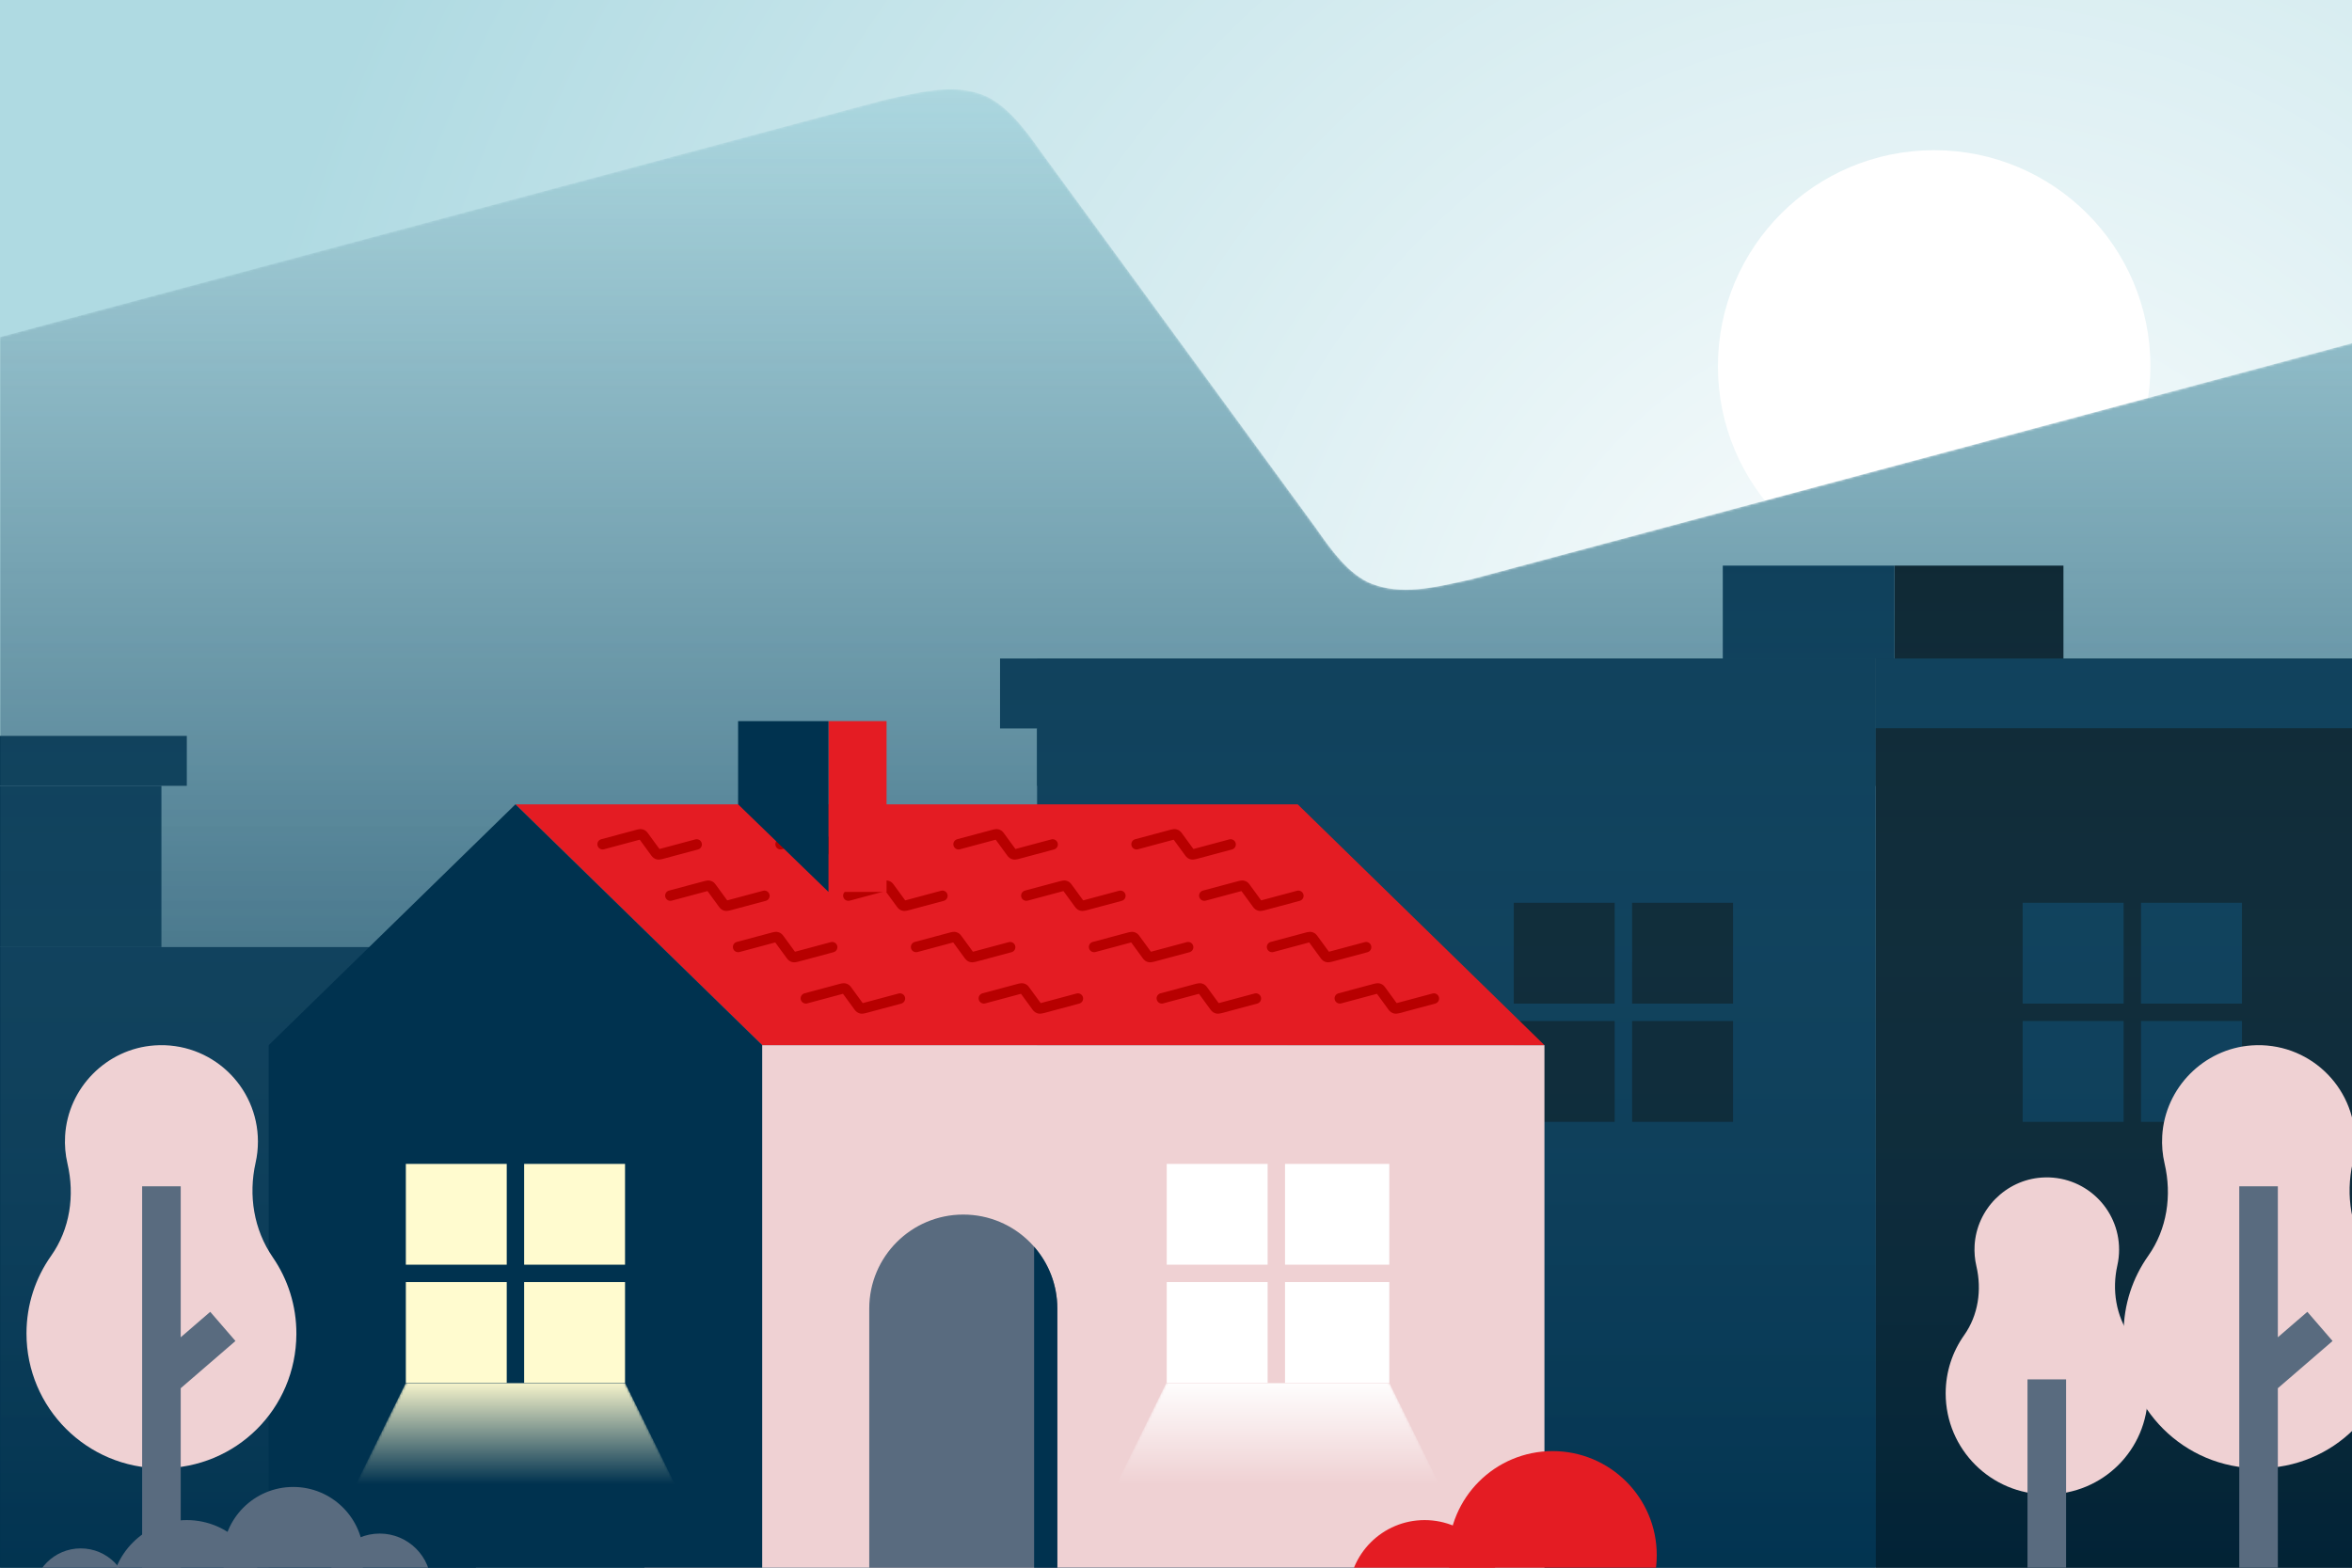
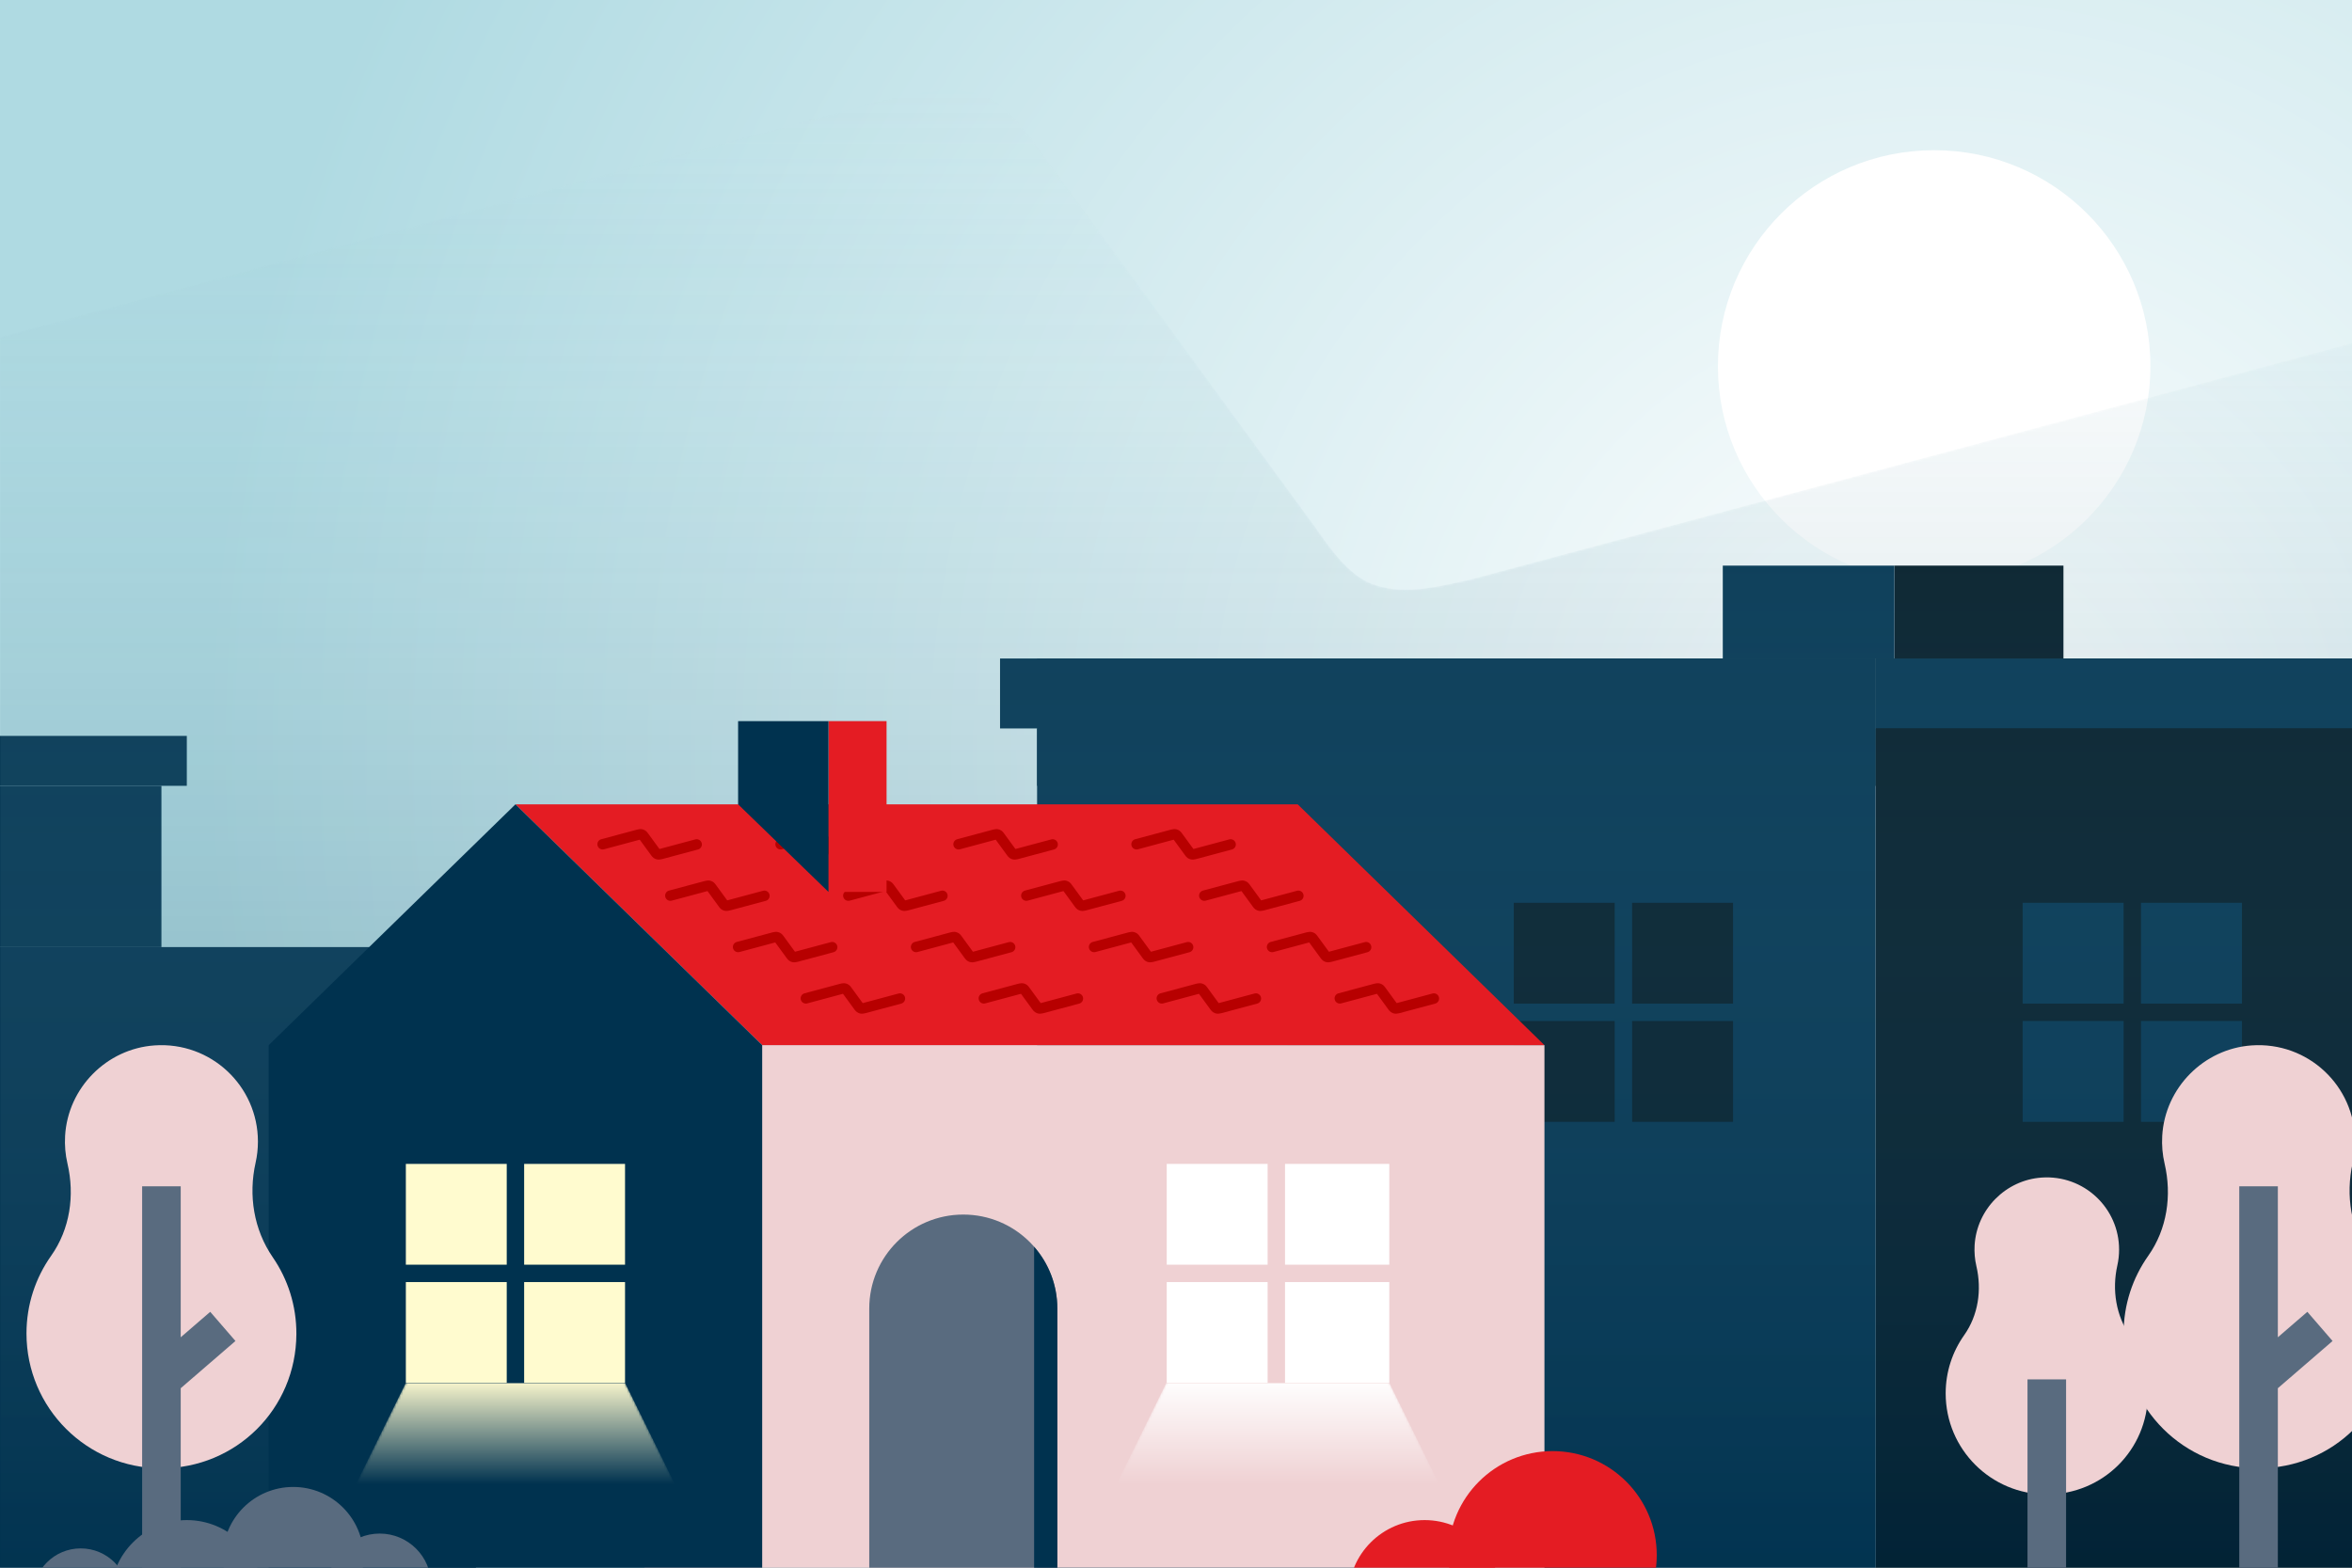
<svg xmlns="http://www.w3.org/2000/svg" xmlns:xlink="http://www.w3.org/1999/xlink" width="1020px" height="680px" viewBox="0 0 1020 680" version="1.1">
  <rect x="0" y="0" width="1020" height="680" fill="#808080" stroke="none" />
  <title>img-SCHL-1020x680</title>
  <defs>
    <radialGradient cx="82.272%" cy="47.971%" fx="82.272%" fy="47.971%" r="109.87%" gradientTransform="translate(0.823,0.48),scale(0.672,1),rotate(180),translate(-0.823,-0.48)" id="radialGradient-1">
      <stop stop-color="#FFFFFF" offset="0%" />
      <stop stop-color="#AFDAE2" offset="100%" />
    </radialGradient>
    <path d="M383.641,4.605 L0,107.49 L0,695.406 L1022.558,697.284 L1022.558,109.475 L637.924,212.607 C620.366,216.577 607.738,219.377 594.898,214.521 L594.898,214.521 C585.073,210.764 577.341,199.956 570.46,190.067 L570.46,190.067 L451.494,27.252 C444.685,17.506 436.456,6.661 426.701,2.621 L426.701,2.621 C421.978,0.749 417.239,0 412.247,0 L412.247,0 C403.818,0 394.668,2.134 383.641,4.605" id="path-2" />
    <linearGradient x1="50%" y1="94.09%" x2="50%" y2="-1.188%" id="linearGradient-4">
      <stop stop-color="#00314F" offset="0%" />
      <stop stop-color="#AFDAE2" offset="100%" />
    </linearGradient>
    <path d="M383.641,4.605 C401.199,0.672 414.003,-2.411 426.701,2.621 C436.455,6.661 444.685,17.506 451.494,27.252 L451.494,27.252 L570.46,190.067 C577.341,199.955 585.073,210.764 594.898,214.521 C607.739,219.376 620.366,216.577 637.924,212.607 L637.924,212.607 L1022.558,109.475 L1022.558,697.284 L0,695.406 L0,107.49 L383.641,4.605 Z" id="path-5" />
    <linearGradient x1="50%" y1="94.09%" x2="50%" y2="-1.188%" id="linearGradient-7">
      <stop stop-color="#00314F" offset="0%" />
      <stop stop-color="#AFDAE2" stop-opacity="0" offset="100%" />
    </linearGradient>
    <polygon id="path-8" points="117.697 0 140.341 46.048 0 46.048 22.644 0" />
    <linearGradient x1="50%" y1="-3.559%" x2="50%" y2="95.384%" id="linearGradient-10">
      <stop stop-color="#FFFBD0" offset="0%" />
      <stop stop-color="#FFFBD0" stop-opacity="0" offset="100%" />
    </linearGradient>
    <polygon id="path-11" points="119.32 0 141.964 46.048 0 46.048 22.644 0" />
    <linearGradient x1="50%" y1="-3.559%" x2="50%" y2="95.384%" id="linearGradient-13">
      <stop stop-color="#FFFFFF" offset="0%" />
      <stop stop-color="#FFFFFF" stop-opacity="0" offset="100%" />
    </linearGradient>
  </defs>
  <g id="img-SCHL-1020x680" stroke="none" stroke-width="1" fill="none" fill-rule="evenodd">
    <g id="img-SCHL-Copy" transform="translate(0, -5)">
      <polygon id="Fill-1" fill="url(#radialGradient-1)" points="0 686.839 1022.558 686.839 1022.558 0 0 0" />
      <path d="M932.578,163.852 C932.578,215.603 890.59,257.556 838.797,257.556 C787.002,257.556 745.015,215.603 745.015,163.852 C745.015,112.1 787.002,70.147 838.797,70.147 C890.59,70.147 932.578,112.1 932.578,163.852" id="Fill-3" fill="#FFFFFF" />
      <g id="Group-7" transform="translate(0, 43.716)">
        <mask id="mask-3" fill="white">
          <use xlink:href="#path-2" />
        </mask>
        <g id="Clip-6" />
-         <path d="M383.641,4.605 L0,107.49 L0,695.406 L1022.558,697.284 L1022.558,109.475 L637.924,212.607 C620.366,216.577 607.738,219.377 594.898,214.521 L594.898,214.521 C585.073,210.764 577.341,199.956 570.46,190.067 L570.46,190.067 L451.494,27.252 C444.685,17.506 436.456,6.661 426.701,2.621 L426.701,2.621 C421.978,0.749 417.239,0 412.247,0 L412.247,0 C403.818,0 394.668,2.134 383.641,4.605" id="Fill-5" fill="url(#linearGradient-4)" mask="url(#mask-3)" />
      </g>
      <g id="Group-87" transform="translate(0, 43.716)">
        <polygon id="Fill-8" fill="#00324F" points="0 643.378 206.408 643.378 206.408 372.093 0 372.093" />
        <polygon id="Fill-10" fill="#00324F" points="0 372.093 70.009 372.093 70.009 302.141 0 302.141" />
        <polygon id="Fill-11" fill="#00324F" points="0 302.141 81.015 302.141 81.015 280.488 0 280.488" />
        <polygon id="Fill-12" fill="#001723" points="813.36 675.235 1027.478 675.235 1027.478 246.913 813.36 246.913" />
        <polygon id="Fill-13" fill="#00324F" points="449.754 675.235 813.36 675.235 813.36 246.913 449.754 246.913" />
        <polygon id="Fill-14" fill="#001723" points="821.541 246.913 894.863 246.913 894.863 206.622 821.541 206.622" />
        <polygon id="Fill-15" fill="#00324F" points="747.125 246.918 821.541 246.913 821.541 206.621 747.125 206.621" />
        <polygon id="Fill-16" fill="#00324F" points="877.179 396.613 920.95 396.613 920.95 352.877 877.179 352.877" />
        <polygon id="Fill-17" fill="#00324F" points="928.501 396.613 972.272 396.613 972.272 352.877 928.501 352.877" />
        <polygon id="Fill-18" fill="#00324F" points="877.179 447.893 920.95 447.893 920.95 404.157 877.179 404.157" />
        <polygon id="Fill-19" fill="#00324F" points="928.501 447.893 972.272 447.893 972.272 404.157 928.501 404.157" />
        <polygon id="Fill-20" fill="#001723" points="656.482 396.613 700.253 396.613 700.253 352.877 656.482 352.877" />
        <polygon id="Fill-21" fill="#001723" points="707.804 396.613 751.575 396.613 751.575 352.877 707.804 352.877" />
        <polygon id="Fill-22" fill="#001723" points="656.482 447.893 700.253 447.893 700.253 404.157 656.482 404.157" />
        <polygon id="Fill-23" fill="#001723" points="707.804 447.893 751.575 447.893 751.575 404.157 707.804 404.157" />
        <polygon id="Fill-24" fill="#001723" points="506.994 396.613 550.765 396.613 550.765 352.877 506.994 352.877" />
        <polygon id="Fill-25" fill="#001723" points="558.316 396.613 602.087 396.613 602.087 352.877 558.316 352.877" />
        <polygon id="Fill-26" fill="#001723" points="506.994 447.893 550.765 447.893 550.765 404.157 506.994 404.157" />
        <polygon id="Fill-27" fill="#001723" points="558.316 447.893 602.087 447.893 602.087 404.157 558.316 404.157" />
        <polygon id="Fill-28" fill="#00324F" points="813.36 277.26 1036.09 277.26 1036.09 246.913 813.36 246.913" />
        <polygon id="Fill-29" fill="#00324F" points="433.692 277.26 813.361 277.26 813.361 246.913 433.692 246.913" />
        <polygon id="Fill-30" fill="#001723" points="813.36 302.141 1027.478 302.141 1027.478 277.259 813.36 277.259" />
        <polygon id="Fill-31" fill="#00324F" points="449.754 302.141 813.36 302.141 813.36 277.259 449.754 277.259" />
        <g id="Group-34">
          <mask id="mask-6" fill="white">
            <use xlink:href="#path-5" />
          </mask>
          <g id="Clip-33" />
          <path d="M1022.558,697.284 L1022.558,109.475 L637.924,212.607 C620.366,216.577 607.739,219.376 594.898,214.521 C585.073,210.764 577.341,199.955 570.46,190.067 L451.494,27.252 C444.685,17.506 436.455,6.661 426.701,2.621 C414.003,-2.411 401.199,0.672 383.641,4.605 L0,107.49 L0,695.406 L1022.558,697.284 Z" id="Fill-32" fill-opacity="0.4" fill="url(#linearGradient-7)" mask="url(#mask-6)" />
        </g>
        <polygon id="Fill-35" fill="#EFD1D3" points="279.466 653.628 669.788 653.628 669.788 414.636 279.466 414.636" />
        <polygon id="Fill-36" fill="#E41C23" points="562.777 310.171 223.533 310.171 330.544 414.636 542.301 414.636 649.312 414.636 669.788 414.636" />
        <g id="Group-53" transform="translate(261.336, 323.199)" fill="#B70000" fill-rule="nonzero">
          <path d="M14.809,-2.024 L15.058,-2.079 L15.506,-2.17 C16.485,-2.355 17.022,-2.329 17.892,-1.984 C18.691,-1.652 19.163,-1.186 19.703,-0.439 L19.84,-0.247 L24.616,6.29 L24.651,6.341 L24.862,6.296 L40.206,2.182 C41.413,1.858 42.655,2.574 42.979,3.781 C43.29,4.937 42.645,6.125 41.528,6.507 L41.379,6.552 L25.947,10.689 L25.461,10.793 C24.4,11.007 23.811,11.006 22.92,10.67 C22.362,10.456 21.921,10.118 21.527,9.685 C21.349,9.49 21.213,9.318 21.053,9.094 L20.928,8.916 L16.111,2.321 L15.891,2.369 L0.587,6.473 C-0.621,6.797 -1.863,6.081 -2.187,4.874 C-2.498,3.718 -1.853,2.53 -0.735,2.148 L-0.587,2.103 L14.809,-2.024 Z" id="Stroke-37" />
          <path d="M91.995,-2.024 L92.244,-2.079 L92.693,-2.17 C93.671,-2.355 94.209,-2.329 95.078,-1.984 C95.877,-1.652 96.349,-1.186 96.89,-0.439 L97.026,-0.247 L101.838,6.341 L102.048,6.296 L117.392,2.182 C118.6,1.858 119.842,2.574 120.166,3.781 C120.476,4.937 119.831,6.125 118.714,6.507 L118.566,6.552 L103.133,10.689 L102.647,10.793 C101.586,11.007 100.997,11.006 100.106,10.67 C99.548,10.456 99.108,10.118 98.713,9.685 C98.535,9.49 98.4,9.318 98.24,9.094 L98.114,8.916 L93.297,2.321 L93.078,2.369 L77.773,6.473 C76.566,6.797 75.324,6.081 75,4.874 C74.689,3.718 75.334,2.53 76.451,2.148 L76.6,2.103 L91.995,-2.024 Z" id="Stroke-38" />
-           <path d="M169.182,-2.024 L169.43,-2.079 L169.879,-2.17 C170.858,-2.355 171.395,-2.329 172.264,-1.984 C173.064,-1.652 173.536,-1.186 174.076,-0.439 L174.213,-0.247 L178.988,6.29 L179.024,6.341 L179.234,6.296 L194.578,2.182 C195.786,1.858 197.028,2.574 197.352,3.781 C197.663,4.937 197.018,6.125 195.901,6.507 L195.752,6.552 L180.32,10.689 L179.834,10.793 C178.773,11.007 178.183,11.006 177.293,10.67 C176.734,10.456 176.294,10.118 175.899,9.685 C175.722,9.49 175.586,9.318 175.426,9.094 L175.301,8.916 L170.483,2.321 L170.264,2.369 L154.96,6.473 C153.752,6.797 152.51,6.081 152.186,4.874 C151.875,3.718 152.52,2.53 153.638,2.148 L153.786,2.103 L169.182,-2.024 Z" id="Stroke-39" />
+           <path d="M169.182,-2.024 L169.43,-2.079 L169.879,-2.17 C170.858,-2.355 171.395,-2.329 172.264,-1.984 C173.064,-1.652 173.536,-1.186 174.076,-0.439 L174.213,-0.247 L178.988,6.29 L179.234,6.296 L194.578,2.182 C195.786,1.858 197.028,2.574 197.352,3.781 C197.663,4.937 197.018,6.125 195.901,6.507 L195.752,6.552 L180.32,10.689 L179.834,10.793 C178.773,11.007 178.183,11.006 177.293,10.67 C176.734,10.456 176.294,10.118 175.899,9.685 C175.722,9.49 175.586,9.318 175.426,9.094 L175.301,8.916 L170.483,2.321 L170.264,2.369 L154.96,6.473 C153.752,6.797 152.51,6.081 152.186,4.874 C151.875,3.718 152.52,2.53 153.638,2.148 L153.786,2.103 L169.182,-2.024 Z" id="Stroke-39" />
          <path d="M246.368,-2.024 L246.617,-2.079 L247.066,-2.17 C248.044,-2.355 248.582,-2.329 249.451,-1.984 C250.25,-1.652 250.722,-1.186 251.263,-0.439 L251.399,-0.247 L256.175,6.29 L256.21,6.341 L256.421,6.296 L271.765,2.182 C272.973,1.858 274.215,2.574 274.539,3.781 C274.849,4.937 274.204,6.125 273.087,6.507 L272.939,6.552 L257.506,10.689 L257.02,10.793 C255.959,11.007 255.37,11.006 254.479,10.67 C253.921,10.456 253.481,10.118 253.086,9.685 C252.908,9.49 252.772,9.318 252.613,9.094 L252.487,8.916 L247.67,2.321 L247.451,2.369 L232.146,6.473 C230.938,6.797 229.697,6.081 229.372,4.874 C229.062,3.718 229.707,2.53 230.824,2.148 L230.972,2.103 L246.368,-2.024 Z" id="Stroke-40" />
          <path d="M28.795,24.384 L44.19,20.258 L44.671,20.154 C45.792,19.925 46.342,19.928 47.273,20.297 C48.073,20.63 48.545,21.096 49.085,21.843 L49.222,22.035 L53.997,28.572 L54.033,28.623 L54.243,28.578 L69.587,24.464 C70.795,24.14 72.037,24.856 72.361,26.063 C72.672,27.219 72.027,28.407 70.909,28.789 L70.761,28.834 L55.329,32.97 C53.944,33.283 53.319,33.336 52.302,32.952 C51.743,32.738 51.303,32.4 50.908,31.967 C50.73,31.772 50.595,31.6 50.435,31.376 L50.31,31.198 L45.536,24.664 L45.493,24.603 L45.273,24.651 L29.969,28.755 C28.761,29.079 27.519,28.363 27.195,27.156 C26.884,25.999 27.529,24.812 28.646,24.43 L28.795,24.384 Z" id="Stroke-41" />
          <path d="M105.981,24.384 L121.377,20.258 L121.858,20.154 C122.978,19.925 123.528,19.928 124.46,20.297 C125.259,20.63 125.731,21.096 126.271,21.843 L126.408,22.035 L131.22,28.623 L131.43,28.578 L146.774,24.464 C147.982,24.14 149.223,24.856 149.548,26.063 C149.858,27.219 149.213,28.407 148.096,28.789 L147.947,28.834 L132.515,32.97 C131.13,33.283 130.506,33.336 129.488,32.952 C128.93,32.738 128.489,32.4 128.095,31.967 C127.917,31.772 127.781,31.6 127.621,31.376 L127.496,31.198 L122.723,24.664 L122.679,24.603 L122.459,24.651 L107.155,28.755 C105.947,29.079 104.705,28.363 104.381,27.156 C104.071,25.999 104.716,24.812 105.833,24.43 L105.981,24.384 Z" id="Stroke-42" />
          <path d="M183.168,24.384 L198.563,20.258 L199.044,20.154 C200.164,19.925 200.715,19.928 201.646,20.297 C202.445,20.63 202.917,21.096 203.458,21.843 L203.594,22.035 L208.37,28.572 L208.406,28.623 L208.616,28.578 L223.96,24.464 C225.168,24.14 226.41,24.856 226.734,26.063 C227.044,27.219 226.4,28.407 225.282,28.789 L225.134,28.834 L209.701,32.97 C208.316,33.283 207.692,33.336 206.675,32.952 C206.116,32.738 205.676,32.4 205.281,31.967 C205.103,31.772 204.968,31.6 204.808,31.376 L204.682,31.198 L199.866,24.603 L199.646,24.651 L184.341,28.755 C183.134,29.079 181.892,28.363 181.568,27.156 C181.257,25.999 181.902,24.812 183.019,24.43 L183.168,24.384 Z" id="Stroke-43" />
          <path d="M260.354,24.384 L275.75,20.258 L276.23,20.154 C277.351,19.925 277.901,19.928 278.832,20.297 C279.632,20.63 280.104,21.096 280.644,21.843 L280.781,22.035 L285.556,28.572 L285.592,28.623 L285.802,28.578 L301.146,24.464 C302.354,24.14 303.596,24.856 303.92,26.063 C304.231,27.219 303.586,28.407 302.469,28.789 L302.32,28.834 L286.888,32.97 C285.503,33.283 284.879,33.336 283.861,32.952 C283.302,32.738 282.862,32.4 282.468,31.967 C282.29,31.772 282.154,31.6 281.994,31.376 L281.869,31.198 L277.096,24.664 L277.053,24.603 L276.832,24.651 L261.528,28.755 C260.32,29.079 259.078,28.363 258.754,27.156 C258.443,25.999 259.088,24.812 260.206,24.43 L260.354,24.384 Z" id="Stroke-44" />
          <path d="M58.176,46.666 L73.572,42.54 L74.053,42.436 C75.173,42.207 75.724,42.21 76.655,42.579 C77.454,42.911 77.926,43.378 78.467,44.124 L78.603,44.317 L83.414,50.904 L83.625,50.86 L98.969,46.746 C100.177,46.422 101.419,47.137 101.743,48.344 C102.053,49.501 101.408,50.689 100.291,51.071 L100.143,51.116 L84.71,55.252 C83.325,55.564 82.701,55.617 81.683,55.234 C81.125,55.019 80.685,54.682 80.29,54.249 C80.112,54.054 79.976,53.881 79.817,53.658 L79.691,53.479 L74.875,46.885 L74.655,46.932 L59.35,51.036 C58.142,51.36 56.901,50.644 56.576,49.438 C56.266,48.281 56.911,47.093 58.028,46.711 L58.176,46.666 Z" id="Stroke-45" />
          <path d="M135.363,46.666 L150.758,42.54 L151.239,42.436 C152.36,42.207 152.91,42.21 153.841,42.579 C154.641,42.911 155.113,43.378 155.653,44.124 L155.79,44.317 L160.601,50.904 L160.811,50.86 L176.155,46.746 C177.363,46.422 178.605,47.137 178.929,48.344 C179.24,49.501 178.595,50.689 177.478,51.071 L177.329,51.116 L161.897,55.252 C160.512,55.564 159.888,55.617 158.87,55.234 C158.311,55.019 157.871,54.682 157.476,54.249 C157.298,54.054 157.163,53.881 157.003,53.658 L156.878,53.479 L152.061,46.885 L151.841,46.932 L136.537,51.036 C135.329,51.36 134.087,50.644 133.763,49.438 C133.452,48.281 134.097,47.093 135.215,46.711 L135.363,46.666 Z" id="Stroke-46" />
          <path d="M212.549,46.666 L227.945,42.54 L228.426,42.436 C229.546,42.207 230.097,42.21 231.028,42.579 C231.827,42.911 232.299,43.378 232.84,44.124 L232.976,44.317 L237.787,50.904 L237.998,50.86 L253.342,46.746 C254.55,46.422 255.792,47.137 256.116,48.344 C256.426,49.501 255.781,50.689 254.664,51.071 L254.516,51.116 L239.083,55.252 C237.698,55.564 237.074,55.617 236.056,55.234 C235.498,55.019 235.058,54.682 234.663,54.249 C234.485,54.054 234.349,53.881 234.19,53.658 L234.064,53.479 L229.248,46.885 L229.027,46.932 L213.723,51.036 C212.515,51.36 211.273,50.644 210.949,49.438 C210.639,48.281 211.284,47.093 212.401,46.711 L212.549,46.666 Z" id="Stroke-47" />
          <path d="M289.736,46.666 L305.131,42.54 L305.612,42.436 C306.733,42.207 307.283,42.21 308.214,42.579 C309.013,42.911 309.486,43.378 310.026,44.124 L310.163,44.317 L314.973,50.904 L315.184,50.86 L330.528,46.746 C331.736,46.422 332.978,47.137 333.302,48.344 C333.613,49.501 332.968,50.689 331.85,51.071 L331.702,51.116 L316.269,55.252 C314.884,55.564 314.26,55.617 313.243,55.234 C312.684,55.019 312.244,54.682 311.849,54.249 C311.671,54.054 311.536,53.881 311.376,53.658 L311.25,53.479 L306.434,46.885 L306.214,46.932 L290.909,51.036 C289.702,51.36 288.46,50.644 288.136,49.438 C287.825,48.281 288.47,47.093 289.587,46.711 L289.736,46.666 Z" id="Stroke-48" />
          <path d="M102.954,64.821 L103.203,64.767 L103.651,64.675 C104.63,64.49 105.167,64.516 106.037,64.861 C106.836,65.193 107.308,65.66 107.848,66.406 L107.985,66.598 L112.797,73.187 L113.007,73.142 L128.351,69.027 C129.558,68.703 130.8,69.419 131.124,70.626 C131.435,71.783 130.79,72.97 129.673,73.352 L129.524,73.398 L114.092,77.534 L113.606,77.638 C112.545,77.852 111.956,77.851 111.065,77.515 C110.507,77.301 110.066,76.964 109.672,76.531 C109.494,76.336 109.358,76.163 109.198,75.94 L109.073,75.761 L104.255,69.166 L104.036,69.214 L88.732,73.318 C87.524,73.642 86.282,72.926 85.958,71.719 C85.647,70.563 86.292,69.375 87.41,68.993 L87.558,68.948 L102.954,64.821 Z" id="Stroke-49" />
          <path d="M180.14,64.821 L180.389,64.767 L180.838,64.675 C181.816,64.49 182.354,64.516 183.223,64.861 C184.022,65.193 184.494,65.66 185.035,66.406 L185.171,66.598 L189.947,73.135 L189.983,73.187 L190.193,73.142 L205.537,69.027 C206.745,68.703 207.987,69.419 208.311,70.626 C208.621,71.783 207.977,72.97 206.859,73.352 L206.711,73.398 L191.278,77.534 L190.792,77.638 C189.731,77.852 189.142,77.851 188.252,77.515 C187.693,77.301 187.253,76.964 186.858,76.531 C186.68,76.336 186.545,76.163 186.385,75.94 L186.259,75.761 L181.442,69.166 L181.223,69.214 L165.918,73.318 C164.711,73.642 163.469,72.926 163.145,71.719 C162.834,70.563 163.479,69.375 164.596,68.993 L164.745,68.948 L180.14,64.821 Z" id="Stroke-50" />
          <path d="M257.326,64.821 L257.575,64.767 L258.024,64.675 C259.003,64.49 259.54,64.516 260.409,64.861 C261.209,65.193 261.681,65.66 262.221,66.406 L262.358,66.598 L267.133,73.135 L267.169,73.187 L267.379,73.142 L282.723,69.027 C283.931,68.703 285.173,69.419 285.497,70.626 C285.808,71.783 285.163,72.97 284.046,73.352 L283.897,73.398 L268.465,77.534 L267.979,77.638 C266.918,77.852 266.328,77.851 265.438,77.515 C264.879,77.301 264.439,76.964 264.044,76.531 C263.866,76.336 263.731,76.163 263.571,75.94 L263.446,75.761 L258.628,69.166 L258.409,69.214 L243.105,73.318 C241.897,73.642 240.655,72.926 240.331,71.719 C240.02,70.563 240.665,69.375 241.783,68.993 L241.931,68.948 L257.326,64.821 Z" id="Stroke-51" />
          <path d="M334.513,64.821 L334.762,64.767 L335.211,64.675 C336.189,64.49 336.727,64.516 337.596,64.861 C338.395,65.193 338.867,65.66 339.408,66.406 L339.544,66.598 L344.32,73.135 L344.356,73.187 L344.566,73.142 L359.91,69.027 C361.118,68.703 362.36,69.419 362.684,70.626 C362.994,71.783 362.349,72.97 361.232,73.352 L361.084,73.398 L345.651,77.534 L345.165,77.638 C344.104,77.852 343.515,77.851 342.624,77.515 C342.066,77.301 341.626,76.964 341.231,76.531 C341.053,76.336 340.917,76.163 340.758,75.94 L340.632,75.761 L335.815,69.166 L335.595,69.214 L320.291,73.318 C319.083,73.642 317.841,72.926 317.517,71.719 C317.207,70.563 317.852,69.375 318.969,68.993 L319.117,68.948 L334.513,64.821 Z" id="Stroke-52" />
        </g>
        <polygon id="Fill-54" fill="#00324F" points="223.534 310.17 330.544 414.636 330.544 653.628 223.534 653.628 116.523 653.628 116.523 414.636" />
        <path d="M376.972,653.628 L458.534,653.628 L458.534,528.862 C458.534,506.357 440.276,488.114 417.753,488.114 L417.753,488.114 C395.23,488.114 376.972,506.357 376.972,528.862 L376.972,653.628 Z" id="Fill-55" fill="#596B7F" />
        <path d="M458.534,528.861 L458.534,653.628 L448.472,653.628 L448.472,502.078 C454.732,509.24 458.534,518.604 458.534,528.861" id="Fill-56" fill="#00324F" />
        <polygon id="Fill-57" fill="#FFFFFF" points="557.283 509.856 602.499 509.856 602.499 466.14 557.283 466.14" />
        <polygon id="Fill-58" fill="#FFFFFF" points="505.984 509.856 549.736 509.856 549.736 466.14 505.984 466.14" />
        <polygon id="Fill-59" fill="#FFFFFF" points="557.283 561.116 602.499 561.116 602.499 517.399 557.283 517.399" />
        <polygon id="Fill-60" fill="#FFFFFF" points="505.984 561.116 549.736 561.116 549.736 517.399 505.984 517.399" />
        <polygon id="Fill-61" fill="#FFFBCF" points="227.308 509.856 271.06 509.856 271.06 466.14 227.308 466.14" />
        <polygon id="Fill-62" fill="#FFFBCF" points="176.007 509.856 219.759 509.856 219.759 466.14 176.007 466.14" />
        <polygon id="Fill-63" fill="#FFFBCF" points="227.308 561.116 271.06 561.116 271.06 517.399 227.308 517.399" />
        <polygon id="Fill-64" fill="#FFFBCF" points="176.007 561.116 219.759 561.116 219.759 517.399 176.007 517.399" />
        <polygon id="Fill-65" fill="#E41C23" points="359.293 348.166 384.478 348.166 384.478 274.076 359.293 274.076" />
        <polygon id="Fill-66" fill="#00324F" points="320.099 310.175 359.292 348.166 359.292 274.076 320.099 274.076" />
        <path d="M584.797,653.628 C584.797,671.848 599.579,686.617 617.814,686.617 C636.048,686.617 650.83,671.848 650.83,653.628 C650.83,635.408 636.048,620.639 617.814,620.639 C599.579,620.639 584.797,635.408 584.797,653.628" id="Fill-67" fill="#E41C23" />
        <path d="M628.154,635.842 C628.154,660.767 648.376,680.973 673.322,680.973 C698.268,680.973 718.491,660.767 718.491,635.842 C718.491,610.917 698.268,590.711 673.322,590.711 C648.376,590.711 628.154,610.917 628.154,635.842" id="Fill-68" fill="#E41C23" />
        <path d="M186.975,648.775 C186.975,661.086 176.987,671.066 164.667,671.066 C152.346,671.066 142.357,661.086 142.357,648.775 C142.357,636.465 152.346,626.485 164.667,626.485 C176.987,626.485 186.975,636.465 186.975,648.775" id="Fill-69" fill="#596B7F" />
        <path d="M114.031,653.628 C114.031,671.848 99.249,686.617 81.015,686.617 C62.78,686.617 47.998,671.848 47.998,653.628 C47.998,635.408 62.78,620.639 81.015,620.639 C99.249,620.639 114.031,635.408 114.031,653.628" id="Fill-70" fill="#596B7F" />
        <path d="M55.734,653.628 C55.734,665.068 46.454,674.341 35.005,674.341 C23.556,674.341 14.274,665.068 14.274,653.628 C14.274,642.189 23.556,632.916 35.005,632.916 C46.454,632.916 55.734,642.189 55.734,653.628" id="Fill-71" fill="#596B7F" />
        <path d="M157.679,636.757 C157.679,653.6 144.015,667.252 127.16,667.252 C110.304,667.252 96.639,653.6 96.639,636.757 C96.639,619.915 110.304,606.263 127.16,606.263 C144.015,606.263 157.679,619.915 157.679,636.757" id="Fill-72" fill="#596B7F" />
        <g id="Group-75" transform="translate(153.363, 561.116)">
          <mask id="mask-9" fill="white">
            <use xlink:href="#path-8" />
          </mask>
          <g id="Clip-74" />
          <polygon id="Fill-73" fill="url(#linearGradient-10)" mask="url(#mask-9)" points="0 46.048 140.341 46.048 117.697 0 22.644 0" />
        </g>
        <g id="Group-78" transform="translate(483.181, 561.116)">
          <mask id="mask-12" fill="white">
            <use xlink:href="#path-11" />
          </mask>
          <g id="Clip-77" />
          <polygon id="Fill-76" fill="url(#linearGradient-13)" mask="url(#mask-12)" points="0 46.048 141.964 46.048 119.32 0 22.644 0" />
        </g>
        <path d="M938.72,465.981 C937.825,462.15 937.457,458.115 937.7,453.956 C938.91,433.148 955.683,416.179 976.494,414.739 C1000.954,413.046 1021.323,432.371 1021.323,456.45 C1021.323,459.602 1020.974,462.673 1020.311,465.624 C1017.13,479.804 1019.522,494.657 1027.756,506.635 C1034.269,516.11 1038.06,527.598 1038,539.977 C1037.841,572.374 1011.899,598.162 979.475,598.162 C947.153,598.162 920.95,571.982 920.95,539.686 C920.95,527.14 924.906,515.518 931.638,505.997 C939.827,494.417 941.947,479.788 938.72,465.981" id="Fill-79" fill="#EFD1D3" />
        <path d="M987.843,475.849 L987.842,541.34 L1000.634,530.297 L1011.576,542.951 L987.842,563.439 L987.843,643.378 L971.107,643.378 L971.107,475.849 L987.843,475.849 Z" id="Combined-Shape" fill="#596B7F" fill-rule="nonzero" />
        <path d="M29.254,465.981 C28.359,462.15 27.991,458.115 28.234,453.956 C29.444,433.148 46.218,416.179 67.028,414.739 C91.488,413.046 111.857,432.371 111.857,456.45 C111.857,459.602 111.508,462.673 110.845,465.624 C107.664,479.804 110.056,494.657 118.29,506.635 C124.803,516.11 128.594,527.598 128.534,539.977 C128.375,572.374 102.433,598.162 70.009,598.162 C37.687,598.162 11.484,571.982 11.484,539.686 C11.484,527.14 15.44,515.518 22.172,505.997 C30.361,494.417 32.481,479.788 29.254,465.981" id="Fill-82" fill="#EFD1D3" />
        <path d="M78.377,475.849 L78.376,541.34 L91.168,530.297 L102.11,542.951 L78.376,563.439 L78.377,643.378 L61.641,643.378 L61.641,475.849 L78.377,475.849 Z" id="Combined-Shape" fill="#596B7F" fill-rule="nonzero" />
        <path d="M857.102,510.459 C856.43,507.587 856.156,504.564 856.337,501.448 C857.244,485.858 869.812,473.143 885.405,472.064 C903.732,470.796 918.994,485.276 918.994,503.317 C918.994,505.679 918.733,507.98 918.235,510.192 C915.852,520.815 917.645,531.945 923.814,540.919 C928.694,548.019 931.534,556.627 931.489,565.902 C931.371,590.176 911.933,609.499 887.638,609.499 C863.42,609.499 843.787,589.882 843.787,565.684 C843.787,556.283 846.751,547.576 851.796,540.441 C857.931,531.764 859.519,520.804 857.102,510.459" id="Fill-85" fill="#EFD1D3" />
        <polygon id="Stroke-86" fill="#596B7F" fill-rule="nonzero" points="896.006 559.614 896.006 643.378 879.27 643.378 879.27 559.614" />
      </g>
    </g>
  </g>
</svg>